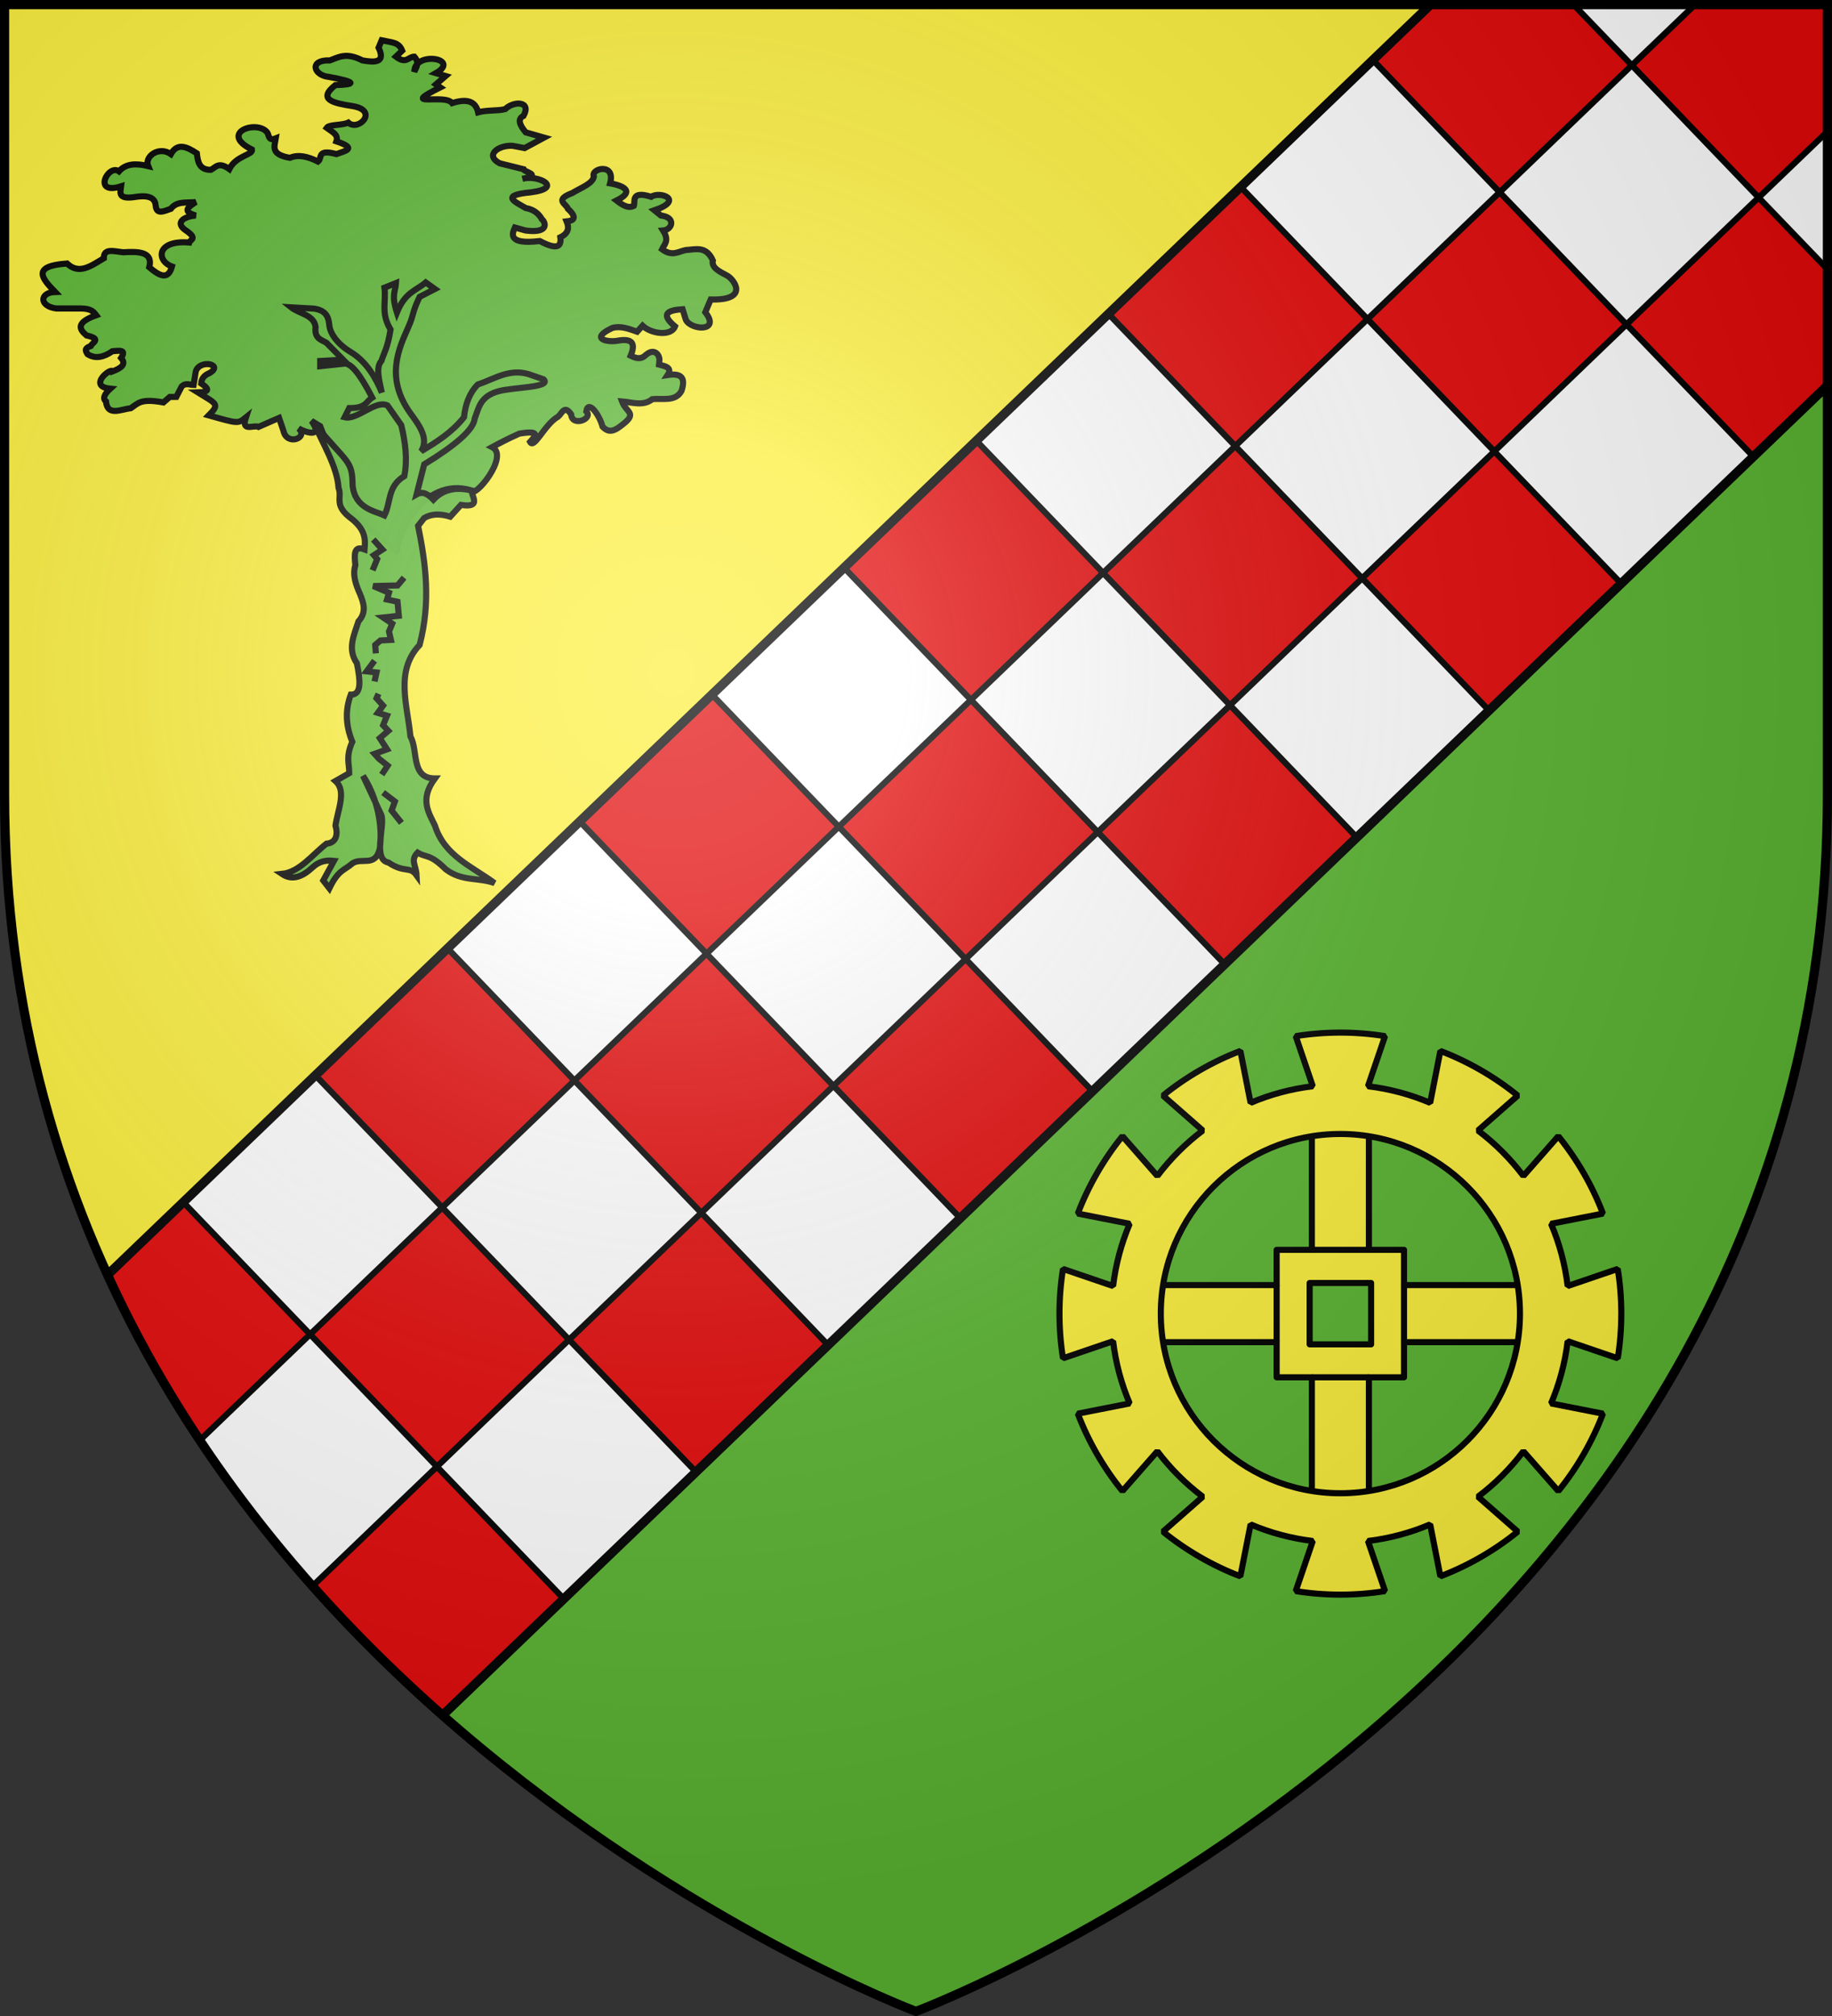
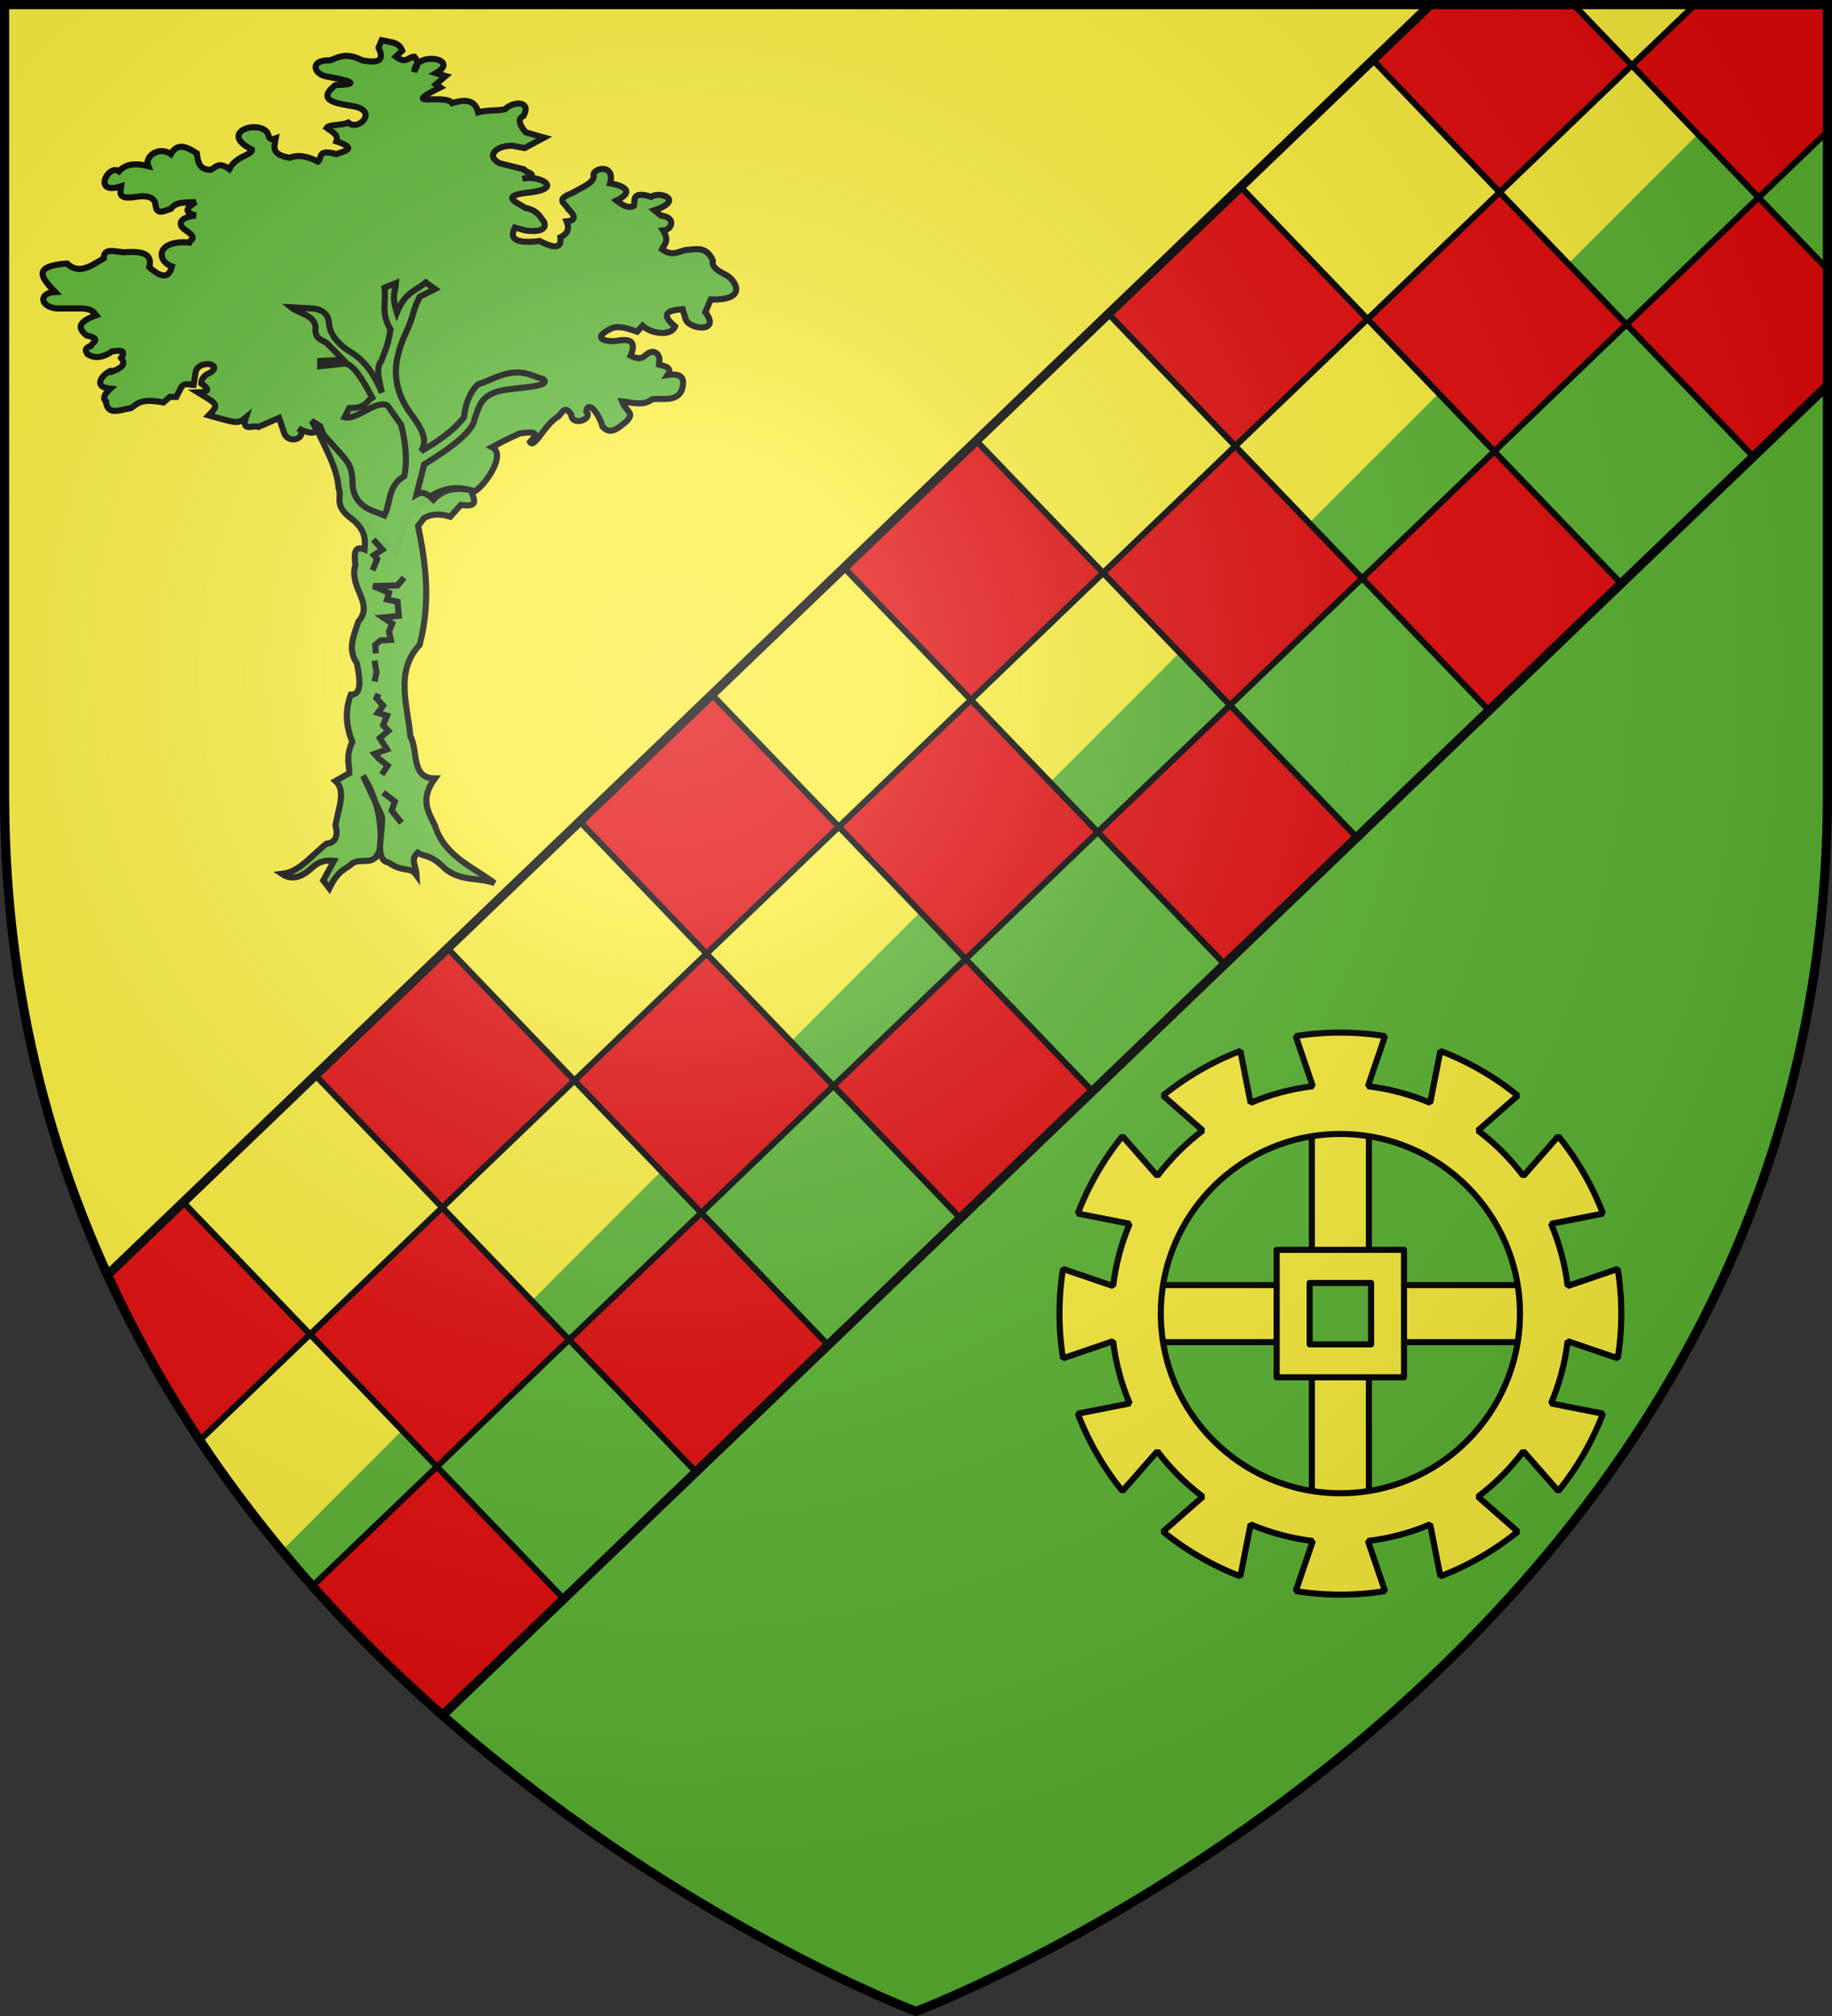
<svg xmlns="http://www.w3.org/2000/svg" xmlns:ns1="http://sodipodi.sourceforge.net/DTD/sodipodi-0.dtd" xmlns:ns2="http://www.inkscape.org/namespaces/inkscape" xmlns:xlink="http://www.w3.org/1999/xlink" width="600" height="660" viewBox="0 0 600 660" id="svg2" ns1:version="0.32" ns2:version="0.46" ns1:docname="Blason_FleigneuxA.svg" ns2:output_extension="org.inkscape.output.svg.inkscape" version="1.0">
  <rect x="0" y="0" width="600" height="660" fill="#333333" stroke="none" />
  <ns1:namedview ns2:window-height="977" ns2:window-width="1280" ns2:pageshadow="2" ns2:pageopacity="0.0" guidetolerance="10.0" gridtolerance="10.0" objecttolerance="6" borderopacity="1.0" bordercolor="#666666" pagecolor="#ffffff" id="base" showgrid="false" ns2:zoom="0.46732319" ns2:cx="251.875" ns2:cy="187.79925" ns2:window-x="-4" ns2:window-y="-4" ns2:current-layer="layer4" ns2:object-nodes="true" />
  <defs id="defs4">
    <radialGradient id="Gradient1" gradientUnits="userSpaceOnUse" cx="-80" cy="-80" r="405">
      <stop style="stop-color:#fff;stop-opacity:0.31" offset="0" id="stop7" />
      <stop style="stop-color:#fff;stop-opacity:0.25" offset="0.19" id="stop9" />
      <stop style="stop-color:#6b6b6b;stop-opacity:0.125" offset="0.6" id="stop11" />
      <stop style="stop-color:#000;stop-opacity:0.125" offset="1" id="stop13" />
    </radialGradient>
    <clipPath id="shield_cut">
      <path id="shield" d="M -298.5,-298.5 L 298.5,-298.5 L 298.5,-40 C 298.5,246.31 0,358.5 0,358.5 C 0,358.5 -298.5,246.31 -298.5,-40 L -298.5,-298.5 z" />
    </clipPath>
  </defs>
  <g id="layer4" ns2:label="Fond écu" ns2:groupmode="layer" transform="translate(300,300)">
    <path d="M -298.5,-298.5 L 298.5,-298.5 L 298.5,-40 C 298.5,246.31 0,358.5 0,358.5 C 0,358.5 -298.5,246.31 -298.5,-40 L -298.5,-298.5 z" id="use18" style="fill:#fcef3c;stroke:none;stroke-opacity:1" />
    <path style="opacity:1;fill:#5ab532;fill-opacity:1;stroke:none;stroke-width:2;stroke-linecap:butt;stroke-linejoin:round;stroke-miterlimit:4;stroke-dasharray:none;stroke-opacity:1" d="M 598.5,1.5 L 92.375,507.625 C 180.188,613.453 300,658.5 300,658.5 C 300,658.5 598.5,546.31 598.5,260 L 598.5,1.5 z" transform="translate(-300,-300)" id="path12638" />
-     <path style="fill:#ffffff;fill-opacity:1;stroke:#000000;stroke-width:2;stroke-linecap:butt;stroke-linejoin:round;stroke-miterlimit:4;stroke-opacity:1.0" d="M 168.531,-298.5 L -264.781,117.375 C -237.342,177.444 -196.506,225.052 -155.062,261.562 L 298.5,-173.75 L 298.5,-298.5 L 168.531,-298.5 z" id="rect12588" />
    <path style="fill:#e20909;stroke:#000000;stroke-width:2;stroke-opacity:1" d="M 168.469,-298.5 L 149.594,-280.375 L 191.156,-237.062 L 234.438,-278.625 L 215.344,-298.5 L 168.469,-298.5 z M 234.438,-278.625 L 275.969,-235.344 L 232.688,-193.781 L 274.25,-150.5 L 298.5,-173.781 L 298.5,-211.875 L 275.969,-235.312 L 298.5,-256.938 L 298.5,-298.5 L 255.156,-298.5 L 234.438,-278.625 z M 232.688,-193.781 L 191.156,-237.062 L 147.875,-195.531 L 189.406,-152.219 L 232.688,-193.781 z M 189.406,-152.219 L 146.125,-110.688 L 187.656,-67.406 L 230.969,-108.938 L 189.406,-152.219 z M 146.125,-110.688 L 104.562,-153.969 L 61.281,-112.438 L 102.844,-69.125 L 146.125,-110.688 z M 102.844,-69.125 L 59.531,-27.594 L 101.094,15.688 L 144.375,-25.844 L 102.844,-69.125 z M 59.531,-27.594 L 18,-70.875 L -25.281,-29.344 L 16.25,13.969 L 59.531,-27.594 z M 16.25,13.969 L -27.031,55.5 L 14.5,98.781 L 57.812,57.25 L 16.25,13.969 z M -27.031,55.5 L -68.594,12.219 L -111.875,53.75 L -70.312,97.062 L -27.031,55.5 z M -70.312,97.062 L -113.625,138.594 L -72.062,181.875 L -28.781,140.344 L -70.312,97.062 z M -113.625,138.594 L -155.156,95.312 L -198.438,136.844 L -156.906,180.156 L -113.625,138.594 z M -156.906,180.156 L -197.656,219.25 C -183.891,234.745 -169.517,248.828 -155.062,261.562 L -115.344,223.438 L -156.906,180.156 z M -198.438,136.844 L -240,93.562 L -264.781,117.375 C -255.951,136.705 -245.742,154.734 -234.562,171.531 L -198.438,136.844 z M -155.156,95.312 L -111.875,53.75 L -153.406,10.469 L -196.719,52.031 L -155.156,95.312 z M -68.594,12.219 L -25.281,-29.344 L -66.844,-72.625 L -110.125,-31.062 L -68.594,12.219 z M 18,-70.875 L 61.281,-112.438 L 19.75,-155.719 L -23.562,-114.156 L 18,-70.875 z M 104.562,-153.969 L 147.875,-195.531 L 106.312,-238.812 L 63.031,-197.25 L 104.562,-153.969 z" id="use2559" />
    <path style="opacity:1;fill:none;fill-opacity:1;stroke:#000000;stroke-width:3;stroke-linecap:butt;stroke-linejoin:round;stroke-miterlimit:4;stroke-dasharray:none;stroke-opacity:1" d="M 35.219,417.375 L 468.531,1.5" id="path2794" transform="translate(-300,-300)" />
    <path style="opacity:1;fill:none;fill-opacity:1;stroke:#000000;stroke-width:3;stroke-linecap:butt;stroke-linejoin:round;stroke-miterlimit:4;stroke-dasharray:none;stroke-opacity:1" d="M 598.5,126.219 L 144.938,561.562" id="path2796" transform="translate(-300,-300)" />
  </g>
  <g id="layer3" ns2:label="Meubles" ns2:groupmode="layer" transform="translate(300,300)">
    <g id="g2783" transform="translate(-2,-2)">
      <path ns1:nodetypes="cccccccccccccccccccccccccccccccccccccccccccccccccccccccccccccccccccccccccccccccccccccccccccccccccccccccccccccccccccccccccccccccccccccc" id="path5408" d="M -173.006,-284.804 C -169.419,-284.022 -167.41,-284.235 -166.278,-281.414 L -168.338,-279.454 C -164.926,-276.86 -164.303,-279.419 -162.315,-279.454 C -160.588,-277.579 -161.54,-276.075 -162.315,-274.546 C -162.151,-281.445 -146.928,-278.786 -155.229,-274.055 L -152.043,-273.117 L -155.229,-270.375 L -153.811,-269.393 C -167.642,-262.467 -152.296,-267.503 -149.914,-264.24 C -145.429,-265.686 -142.288,-265.137 -141.411,-261.228 C -138.458,-262.036 -134.925,-261.635 -132.553,-262.277 C -129.702,-265.012 -123.864,-264.966 -126.53,-260.069 C -128.623,-259.076 -127.843,-257.089 -125.821,-254.671 L -119.798,-252.953 L -126.176,-249.518 L -130.073,-250.254 C -134.609,-250.611 -139.429,-247.248 -134.357,-244.542 L -126.559,-242.605 C -126.28,-241.573 -120.297,-240.806 -126.884,-239.458 C -122.005,-240.935 -113.058,-236.513 -124.05,-235.041 C -134.581,-234.061 -129.169,-231.898 -125.821,-229.888 C -123.215,-229.432 -121.566,-228.092 -120.507,-226.207 C -119.652,-225.68 -117.47,-221.475 -125.821,-222.527 L -129.364,-223.508 C -130.284,-221.514 -131.837,-217.827 -121.215,-219.092 C -115.437,-216.033 -114.095,-217.327 -114.483,-220.319 C -111.735,-221.643 -111.571,-223.478 -112.42,-225.514 C -110.165,-225.739 -108.768,-226.653 -112.003,-229.643 C -112.478,-231.267 -116.657,-232.524 -110.586,-234.796 C -107.842,-236.489 -103.889,-237.848 -103.5,-240.194 C -104.735,-242.814 -96.274,-244.957 -98.186,-237.985 C -95.927,-237.615 -88.824,-235.96 -96.06,-232.342 C -94.17,-230.879 -92.28,-229.625 -90.391,-230.624 C -89.9,-232.002 -91.531,-235.71 -84.722,-233.569 C -81.918,-235.529 -73.682,-232.55 -83.659,-229.152 L -81.533,-227.434 C -76.501,-226.873 -77.807,-222.757 -80.825,-222.527 C -78.707,-219.192 -80.383,-218.046 -81.179,-216.393 C -77.804,-213.891 -75.808,-215.686 -73.384,-216.147 C -70.182,-216.299 -66.749,-217.652 -64.527,-212.712 C -65.068,-210.357 -62.378,-209.121 -59.921,-207.804 C -57.651,-206.671 -52.31,-199.596 -65.235,-199.952 L -67.007,-195.781 C -61.841,-189.192 -71.777,-189.902 -73.384,-193.327 L -74.447,-196.763 C -79.189,-196.451 -81.914,-195.331 -76.927,-191.119 C -78.163,-187.841 -84.688,-188.651 -87.556,-191.364 L -89.328,-189.401 C -92.044,-190.355 -94.76,-191.409 -97.477,-190.628 C -105.246,-186.943 -98.757,-185.877 -95.705,-186.457 C -90.571,-187.395 -89.894,-185.247 -91.454,-181.549 C -89.8,-180.746 -88.147,-180.138 -86.493,-181.795 C -82.476,-185.179 -80.829,-179.046 -82.95,-178.85 C -80.763,-178.185 -77.501,-177.969 -79.342,-175.215 C -75.264,-175.839 -73.241,-174.718 -74.801,-170.017 C -76.806,-166.383 -80.95,-167.69 -84.368,-167.318 C -87.292,-164.955 -90.884,-166.287 -94.288,-166.582 C -92.882,-162.716 -88.697,-162.862 -94.997,-158.329 C -97.825,-156.162 -99.369,-156.959 -100.666,-158.329 C -101.597,-162.01 -105.337,-167.347 -105.98,-163.326 C -103.61,-160.844 -110.663,-158.108 -110.94,-162.345 C -113.132,-165.583 -113.953,-162.658 -115.192,-161.609 C -119.64,-159.137 -123.046,-150.81 -124.404,-153.331 C -122.679,-155.238 -120.635,-157.254 -127.947,-156.031 C -132.267,-154.085 -134.492,-152.865 -136.805,-151.614 C -131.025,-148.69 -142.807,-134.491 -143.531,-137.411 C -159.56,-142.512 -169.456,-121.017 -167.624,-117.086 L -181.801,-129.338 L -193.139,-158.484 L -195.974,-160.202 C -192.138,-154.77 -197.463,-156.188 -200.225,-157.748 C -196.779,-154.754 -204.019,-151.759 -205.186,-157.012 L -206.603,-161.183 L -213.335,-158.239 C -214.922,-159.025 -219.119,-156.397 -217.458,-161.361 C -220.131,-159.194 -220.005,-159.309 -229.633,-162.01 C -225.889,-165.772 -227.111,-165.764 -233.176,-169.526 C -228.799,-169.651 -229.841,-170.93 -232.113,-172.471 C -231.992,-174.186 -230.947,-175.262 -229.278,-175.906 C -224.663,-178.748 -232.627,-180.472 -233.884,-176.397 L -234.593,-171.98 C -235.892,-172.003 -237.191,-172.761 -238.49,-171.489 L -240.262,-168.054 L -242.388,-168.054 L -244.48,-166.25 C -252.001,-167.621 -252.787,-165.937 -255.142,-164.373 C -258.481,-163.961 -262.845,-161.653 -263.292,-166.582 C -264.517,-167.58 -263.74,-169.041 -261.874,-170.753 C -269.55,-171.497 -261.522,-177.841 -261.166,-176.397 C -258.384,-177.46 -256.501,-178.69 -258.331,-180.813 C -256.409,-183.783 -259.136,-183.131 -261.166,-183.022 C -263.882,-181.173 -266.598,-180.329 -269.315,-182.04 C -269.797,-182.94 -270.741,-183.84 -268.252,-184.739 C -267.83,-185.884 -264.448,-187.029 -269.669,-188.175 C -272.115,-190.248 -273.216,-192.373 -266.48,-194.8 C -267.297,-195.883 -268.105,-196.971 -271.441,-197.008 L -279.59,-197.008 C -285.258,-197.773 -285.059,-202.254 -279.944,-202.406 C -284.133,-206.742 -287.962,-210.893 -276.046,-211.73 C -272.031,-207.906 -268.015,-211.079 -264,-213.448 C -264.093,-216.92 -260.454,-215.653 -257.623,-215.411 C -252.313,-215.753 -247.809,-215.451 -249.119,-210.504 C -245.843,-207.69 -242.912,-206.133 -241.679,-210.749 C -246.891,-212.624 -246.8,-219.508 -236.01,-218.601 C -235.676,-219.645 -233.167,-219.852 -237.073,-222.527 C -240.693,-224.906 -238.236,-227.062 -233.884,-227.434 C -238.761,-228.907 -235.99,-230.379 -233.884,-231.851 C -236.764,-231.511 -240.1,-232.277 -242.033,-229.643 C -244.263,-228.873 -246.751,-227.61 -246.993,-230.624 C -247.182,-232.798 -248.562,-234.239 -253.371,-233.569 C -259.585,-232.527 -258.587,-234.943 -258.331,-237.004 C -267.947,-233.94 -262.558,-244.466 -259.04,-241.911 C -256.737,-244.528 -253.318,-244.57 -249.474,-243.629 C -250.789,-246.738 -245.971,-250.284 -242.033,-247.555 C -239.848,-251.457 -236.731,-249.875 -233.53,-247.8 C -233.209,-245.04 -232.782,-242.363 -228.924,-242.402 C -227.336,-243.21 -226.419,-245.181 -222.901,-242.648 C -220.65,-247.108 -215.128,-247.249 -215.46,-249.027 C -226.439,-254.471 -213.921,-258.927 -210.5,-254.671 C -209.821,-253.741 -210.213,-251.697 -207.666,-252.708 C -208.047,-250.202 -209.6,-247.464 -203.06,-246.328 C -200.278,-247.52 -197.144,-246.761 -193.848,-245.101 C -192.362,-246.215 -194.377,-249.312 -187.825,-247.555 C -185.08,-248.565 -180.679,-249.346 -187.825,-251.726 C -187.033,-253.969 -189.371,-254.912 -191.013,-256.143 C -190.189,-257.326 -185.964,-256.892 -183.927,-257.861 C -180.608,-254.827 -173.824,-261.855 -182.51,-263.259 C -188.602,-264.215 -194.224,-265.321 -188.179,-270.129 C -181.154,-270.338 -181.33,-271.19 -190.305,-272.828 C -195.299,-273.279 -196.938,-278.495 -189.95,-278.227 C -187.091,-279.269 -184.652,-280.951 -179.321,-278.227 C -175.014,-277.455 -171.683,-277.517 -174.007,-282.398 L -173.006,-284.804 z" style="fill:#5ab532;fill-opacity:1;stroke:#000000;stroke-width:2;stroke-miterlimit:4;stroke-dasharray:none;stroke-opacity:1;display:inline" />
      <path ns1:nodetypes="ccccccccccccccccccccccccccccccccscccccccccscccccccccccccccccccccccccccccccccc" id="path5388" d="M -205.663,-11.888 C -199.892,-12.489 -195.802,-18.121 -191.061,-21.802 C -187.911,-22.075 -187.243,-24.707 -188.126,-27.739 C -187.375,-32.915 -184.428,-39.03 -188.126,-42.305 L -183.616,-44.875 C -183.589,-48.04 -184.839,-50.113 -182.614,-55.157 C -184.726,-60.298 -185.054,-65.439 -183.115,-70.58 C -179.394,-70.526 -180.05,-75.463 -181.111,-80.861 C -184.293,-85.431 -182.094,-90.001 -180.61,-94.571 C -177.854,-97.569 -178.894,-100.568 -180.109,-103.567 C -181.526,-106.709 -182.597,-109.85 -181.612,-112.992 C -181.978,-116.344 -182.207,-119.531 -178.606,-118.133 C -178.367,-121.193 -178.109,-124.25 -182.614,-127.986 C -188.983,-132.602 -185.812,-134.888 -187.124,-138.268 C -187.577,-145.327 -192.442,-153.013 -195.141,-159.432 C -184.068,-145.991 -182.636,-147.563 -182.517,-139.066 C -181.757,-131.472 -175.036,-130.639 -172.092,-129.272 C -169.921,-133.556 -171.158,-138.811 -165.578,-142.124 C -164.487,-147.693 -165.258,-153.262 -166.58,-158.832 L -171.09,-165.258 C -175.013,-167.191 -180.981,-160.387 -185.12,-161.402 L -183.616,-164.401 C -177.934,-164.379 -178.189,-166.533 -176.1,-167.828 C -180.353,-176.07 -183.155,-179.041 -185.12,-178.967 L -193.136,-178.11 L -193.136,-179.824 L -185.621,-180.252 L -191.132,-185.822 C -192.867,-186.809 -195.085,-187.178 -194.64,-190.962 C -195.157,-194.947 -199.972,-195.257 -202.657,-197.389 L -195.141,-196.96 C -190.949,-196.336 -190.377,-193.943 -190.13,-191.391 C -189.818,-188.767 -187.513,-185.389 -183.183,-182.781 C -177.831,-179.556 -174.81,-174.023 -172.951,-169.481 C -173.784,-173.465 -175.014,-177.722 -173.094,-179.824 C -172.092,-182.888 -171.09,-183.966 -170.088,-190.106 C -173.389,-195.576 -171.45,-199.254 -172.092,-203.815 L -168.299,-205.345 C -168.469,-202.519 -169.905,-201.588 -168.011,-195.675 C -165.307,-202.385 -161.786,-202.806 -158.563,-205.528 L -155.557,-203.386 L -160.568,-200.816 C -163.086,-195.64 -162.381,-195.125 -164.223,-190.996 C -167.46,-183.74 -171.887,-174.296 -163.574,-162.687 C -160.523,-158.546 -157.519,-154.405 -160.066,-150.264 C -154.93,-153.341 -150.027,-156.412 -146.037,-161.402 C -145.588,-165.649 -144.265,-169.334 -141.527,-172.112 C -136.195,-173.868 -131.374,-177.374 -124.992,-175.54 L -119.981,-173.826 C -117.172,-171.139 -129.638,-171.25 -134.512,-169.97 C -140.792,-168.342 -141.17,-164.472 -142.529,-160.974 C -142.882,-157.273 -148.976,-152.128 -159.064,-145.98 L -161.57,-136.126 C -159.378,-137.37 -157.684,-136.068 -156.058,-134.413 C -153.191,-137.426 -149.259,-138.801 -143.531,-137.411 C -143.453,-135.266 -140.261,-131.688 -147.039,-132.699 L -150.546,-128.843 C -153.647,-129.819 -156.536,-129.885 -159.064,-128.415 L -161.069,-125.844 C -158.585,-113.57 -156.836,-101.066 -160.568,-86.859 C -168.681,-78.294 -164.575,-67.27 -163.574,-56.871 C -160.941,-52.267 -163.568,-43.167 -155.557,-43.162 C -160.598,-36.363 -157.707,-32.173 -155.557,-27.739 C -152.471,-17.792 -143.336,-14.31 -136.015,-8.889 C -141.36,-10.82 -146.705,-9.33 -152.049,-13.443 C -157.258,-18.582 -158.353,-17.135 -161.224,-18.866 C -163.698,-16.313 -161.744,-14.918 -161.57,-11.459 C -163.81,-14.587 -165.456,-12.05 -170.773,-15.617 C -176.085,-16.602 -171.846,-27.575 -173.094,-31.166 L -179.107,-44.018 C -174.321,-36.735 -172.651,-27.567 -173.595,-20.284 C -175.053,-13.863 -179.545,-17.464 -182.614,-15.315 C -185.053,-13.113 -187.175,-13.346 -190.13,-7.175 L -192.134,-9.746 L -188.627,-16.172 C -190.965,-16.431 -193.303,-16.199 -195.642,-14.03 C -198.982,-10.913 -202.323,-9.627 -205.663,-11.888 z" style="opacity:0.98;fill:#5ab532;fill-opacity:1;stroke:#000000;stroke-width:2;stroke-miterlimit:4;stroke-dasharray:none;stroke-opacity:1" />
      <path id="path5390" d="M -175.758,-121.39 L -172.749,-118.083 L -175.543,-116.245 L -174.468,-114.959 L -175.973,-111.285" style="fill:#5ab532;fill-opacity:1;stroke:#000000;stroke-width:2;stroke-miterlimit:4;stroke-dasharray:none;stroke-opacity:1" />
      <path id="path5392" d="M -165.658,-108.896 L -167.807,-106.324 L -175.758,-106.14 L -170.6,-103.935 L -171.245,-101.731 L -167.807,-100.996 L -167.377,-96.402 L -172.534,-95.851 L -169.526,-93.83 L -170.6,-91.258 L -169.956,-88.502 L -173.394,-88.318 L -175.113,-86.848 L -174.898,-84.092" style="fill:#5ab532;fill-opacity:1;stroke:#000000;stroke-width:2;stroke-miterlimit:4;stroke-dasharray:none;stroke-opacity:1" />
-       <path id="path5394" d="M -175.328,-81.704 L -177.907,-78.213 L -174.683,-77.845 L -175.328,-74.905" style="fill:#5ab532;fill-opacity:1;stroke:#000000;stroke-width:2;stroke-miterlimit:4;stroke-dasharray:none;stroke-opacity:1" />
+       <path id="path5394" d="M -175.328,-81.704 L -174.683,-77.845 L -175.328,-74.905" style="fill:#5ab532;fill-opacity:1;stroke:#000000;stroke-width:2;stroke-miterlimit:4;stroke-dasharray:none;stroke-opacity:1" />
      <path id="path5396" d="M -174.039,-70.863 L -174.683,-69.393 L -172.534,-67.005 L -174.254,-64.616 L -171.245,-63.698 L -172.534,-60.574 L -170.815,-58.737 L -173.609,-56.348 L -171.245,-52.674 L -175.328,-51.204 L -173.824,-49.55 L -171.03,-47.345 L -172.964,-44.406" style="fill:#5ab532;fill-opacity:1;stroke:#000000;stroke-width:2;stroke-miterlimit:4;stroke-dasharray:none;stroke-opacity:1" />
      <path id="path5398" d="M -172.534,-38.526 L -168.666,-35.587 L -169.741,-32.647 L -166.517,-28.605" style="fill:#5ab532;fill-opacity:1;stroke:#000000;stroke-width:2;stroke-miterlimit:4;stroke-dasharray:none;stroke-opacity:1" />
    </g>
    <g id="g2775">
      <path ns1:nodetypes="cccccccccccccccccccccccccc" id="rect2742" d="M 77.864,139.397 L 118.114,139.397 L 118.114,150.897 L 129.645,150.897 L 129.645,191.179 L 148.332,191.179 L 148.332,150.897 L 159.832,150.897 L 159.832,139.397 L 200.114,139.397 L 200.145,120.71 L 159.832,120.71 L 159.832,109.179 L 148.332,109.179 L 148.332,68.929 L 129.645,68.929 L 129.645,109.179 L 118.114,109.179 L 118.114,120.71 L 77.864,120.71 L 77.864,139.397 z M 128.926,120.022 L 149.051,120.022 L 149.051,140.116 L 128.926,140.116 L 128.926,120.022 z" style="fill:#fcef3c;fill-opacity:1;stroke:#000000;stroke-width:2;stroke-linecap:butt;stroke-linejoin:round;stroke-miterlimit:4;stroke-dasharray:none;stroke-opacity:1" />
      <path id="path2700" d="M 138.989,38.054 C 134.012,38.054 129.13,38.444 124.364,39.21 L 129.957,55.616 C 122.815,56.476 115.963,58.329 109.582,61.054 L 106.239,44.054 C 101.733,45.771 97.298,47.878 92.989,50.366 C 88.679,52.854 84.64,55.633 80.895,58.679 L 93.926,70.116 C 88.296,74.356 83.291,79.361 79.051,84.991 L 67.614,71.96 C 64.57,75.699 61.789,79.744 59.301,84.054 C 56.813,88.363 54.709,92.793 52.989,97.304 L 69.989,100.647 C 67.264,107.028 65.411,113.88 64.551,121.022 L 48.145,115.429 C 47.379,120.189 46.989,125.077 46.989,130.054 C 46.989,135.03 47.379,139.913 48.145,144.679 L 64.551,139.085 C 65.411,146.227 67.264,153.079 69.989,159.46 L 52.989,162.804 C 54.709,167.314 56.813,171.744 59.301,176.054 C 61.789,180.363 64.57,184.408 67.614,188.147 L 79.051,175.116 C 83.291,180.747 88.296,185.751 93.926,189.991 L 80.895,201.429 C 84.64,204.475 88.679,207.253 92.989,209.741 C 97.298,212.229 101.733,214.337 106.239,216.054 L 109.582,199.054 C 115.963,201.778 122.815,203.631 129.957,204.491 L 124.364,220.897 C 129.13,221.663 134.013,222.054 138.989,222.054 C 143.964,222.054 148.853,221.663 153.614,220.897 L 148.02,204.491 C 155.162,203.631 162.014,201.778 168.395,199.054 L 171.739,216.054 C 176.249,214.333 180.679,212.229 184.989,209.741 C 189.298,207.253 193.343,204.472 197.082,201.429 L 184.051,189.991 C 189.681,185.751 194.686,180.747 198.926,175.116 L 210.364,188.147 C 213.409,184.403 216.188,180.363 218.676,176.054 C 221.164,171.744 223.272,167.309 224.989,162.804 L 207.989,159.46 C 210.713,153.079 212.566,146.227 213.426,139.085 L 229.832,144.679 C 230.598,139.913 230.989,135.029 230.989,130.054 C 230.989,125.078 230.598,120.189 229.832,115.429 L 213.426,121.022 C 212.566,113.88 210.713,107.028 207.989,100.647 L 224.989,97.304 C 223.272,92.798 221.164,88.363 218.676,84.054 C 216.188,79.744 213.409,75.705 210.364,71.96 L 198.926,84.991 C 194.686,79.361 189.681,74.356 184.051,70.116 L 197.082,58.679 C 193.343,55.635 189.298,52.854 184.989,50.366 C 180.679,47.878 176.249,45.774 171.739,44.054 L 168.395,61.054 C 162.014,58.329 155.162,56.476 148.02,55.616 L 153.614,39.21 C 148.853,38.444 143.965,38.054 138.989,38.054 z M 138.989,71.241 C 171.446,71.241 197.801,97.596 197.801,130.054 C 197.801,162.511 171.446,188.866 138.989,188.866 C 106.531,188.866 80.176,162.511 80.176,130.054 C 80.176,97.596 106.531,71.241 138.989,71.241 z" style="fill:#fcef3c;fill-opacity:1;fill-rule:nonzero;stroke:#000000;stroke-width:2;stroke-linecap:square;stroke-linejoin:miter;stroke-miterlimit:1;stroke-dasharray:none;stroke-dashoffset:0;stroke-opacity:1" />
      <path transform="translate(-300,-300)" id="path2765" d="M 418.114,439.397 L 418.114,420.71" style="opacity:1;fill:#fcef3c;fill-opacity:1;stroke:#000000;stroke-width:2;stroke-linecap:butt;stroke-linejoin:round;stroke-miterlimit:4;stroke-dasharray:none;stroke-opacity:1" />
      <path transform="translate(-300,-300)" id="path2767" d="M 429.645,409.179 L 448.332,409.179" style="opacity:1;fill:#fcef3c;fill-opacity:1;stroke:#000000;stroke-width:2;stroke-linecap:butt;stroke-linejoin:round;stroke-miterlimit:4;stroke-dasharray:none;stroke-opacity:1" />
      <path transform="translate(-300,-300)" id="path2769" d="M 459.832,420.71 L 459.832,439.397" style="opacity:1;fill:#fcef3c;fill-opacity:1;stroke:#000000;stroke-width:2;stroke-linecap:butt;stroke-linejoin:round;stroke-miterlimit:4;stroke-dasharray:none;stroke-opacity:1" />
      <path transform="translate(-300,-300)" id="path2771" d="M 448.332,450.897 L 429.645,450.897" style="opacity:1;fill:#fcef3c;fill-opacity:1;stroke:#000000;stroke-width:2;stroke-linecap:butt;stroke-linejoin:round;stroke-miterlimit:4;stroke-dasharray:none;stroke-opacity:1" />
    </g>
  </g>
  <g id="layer2" ns2:label="Reflet final" ns2:groupmode="layer" transform="translate(300,300)" ns1:insensitive="true">
    <use xlink:href="#shield" id="use22" style="fill:url(#Gradient1)" x="0" y="0" width="600" height="660" />
  </g>
  <g id="layer1" ns2:label="Contour final" ns2:groupmode="layer" transform="translate(300,300)" ns1:insensitive="true">
    <use xlink:href="#shield" style="fill:none;stroke:#000000;stroke-width:3" id="use25" x="0" y="0" width="600" height="660" />
  </g>
</svg>